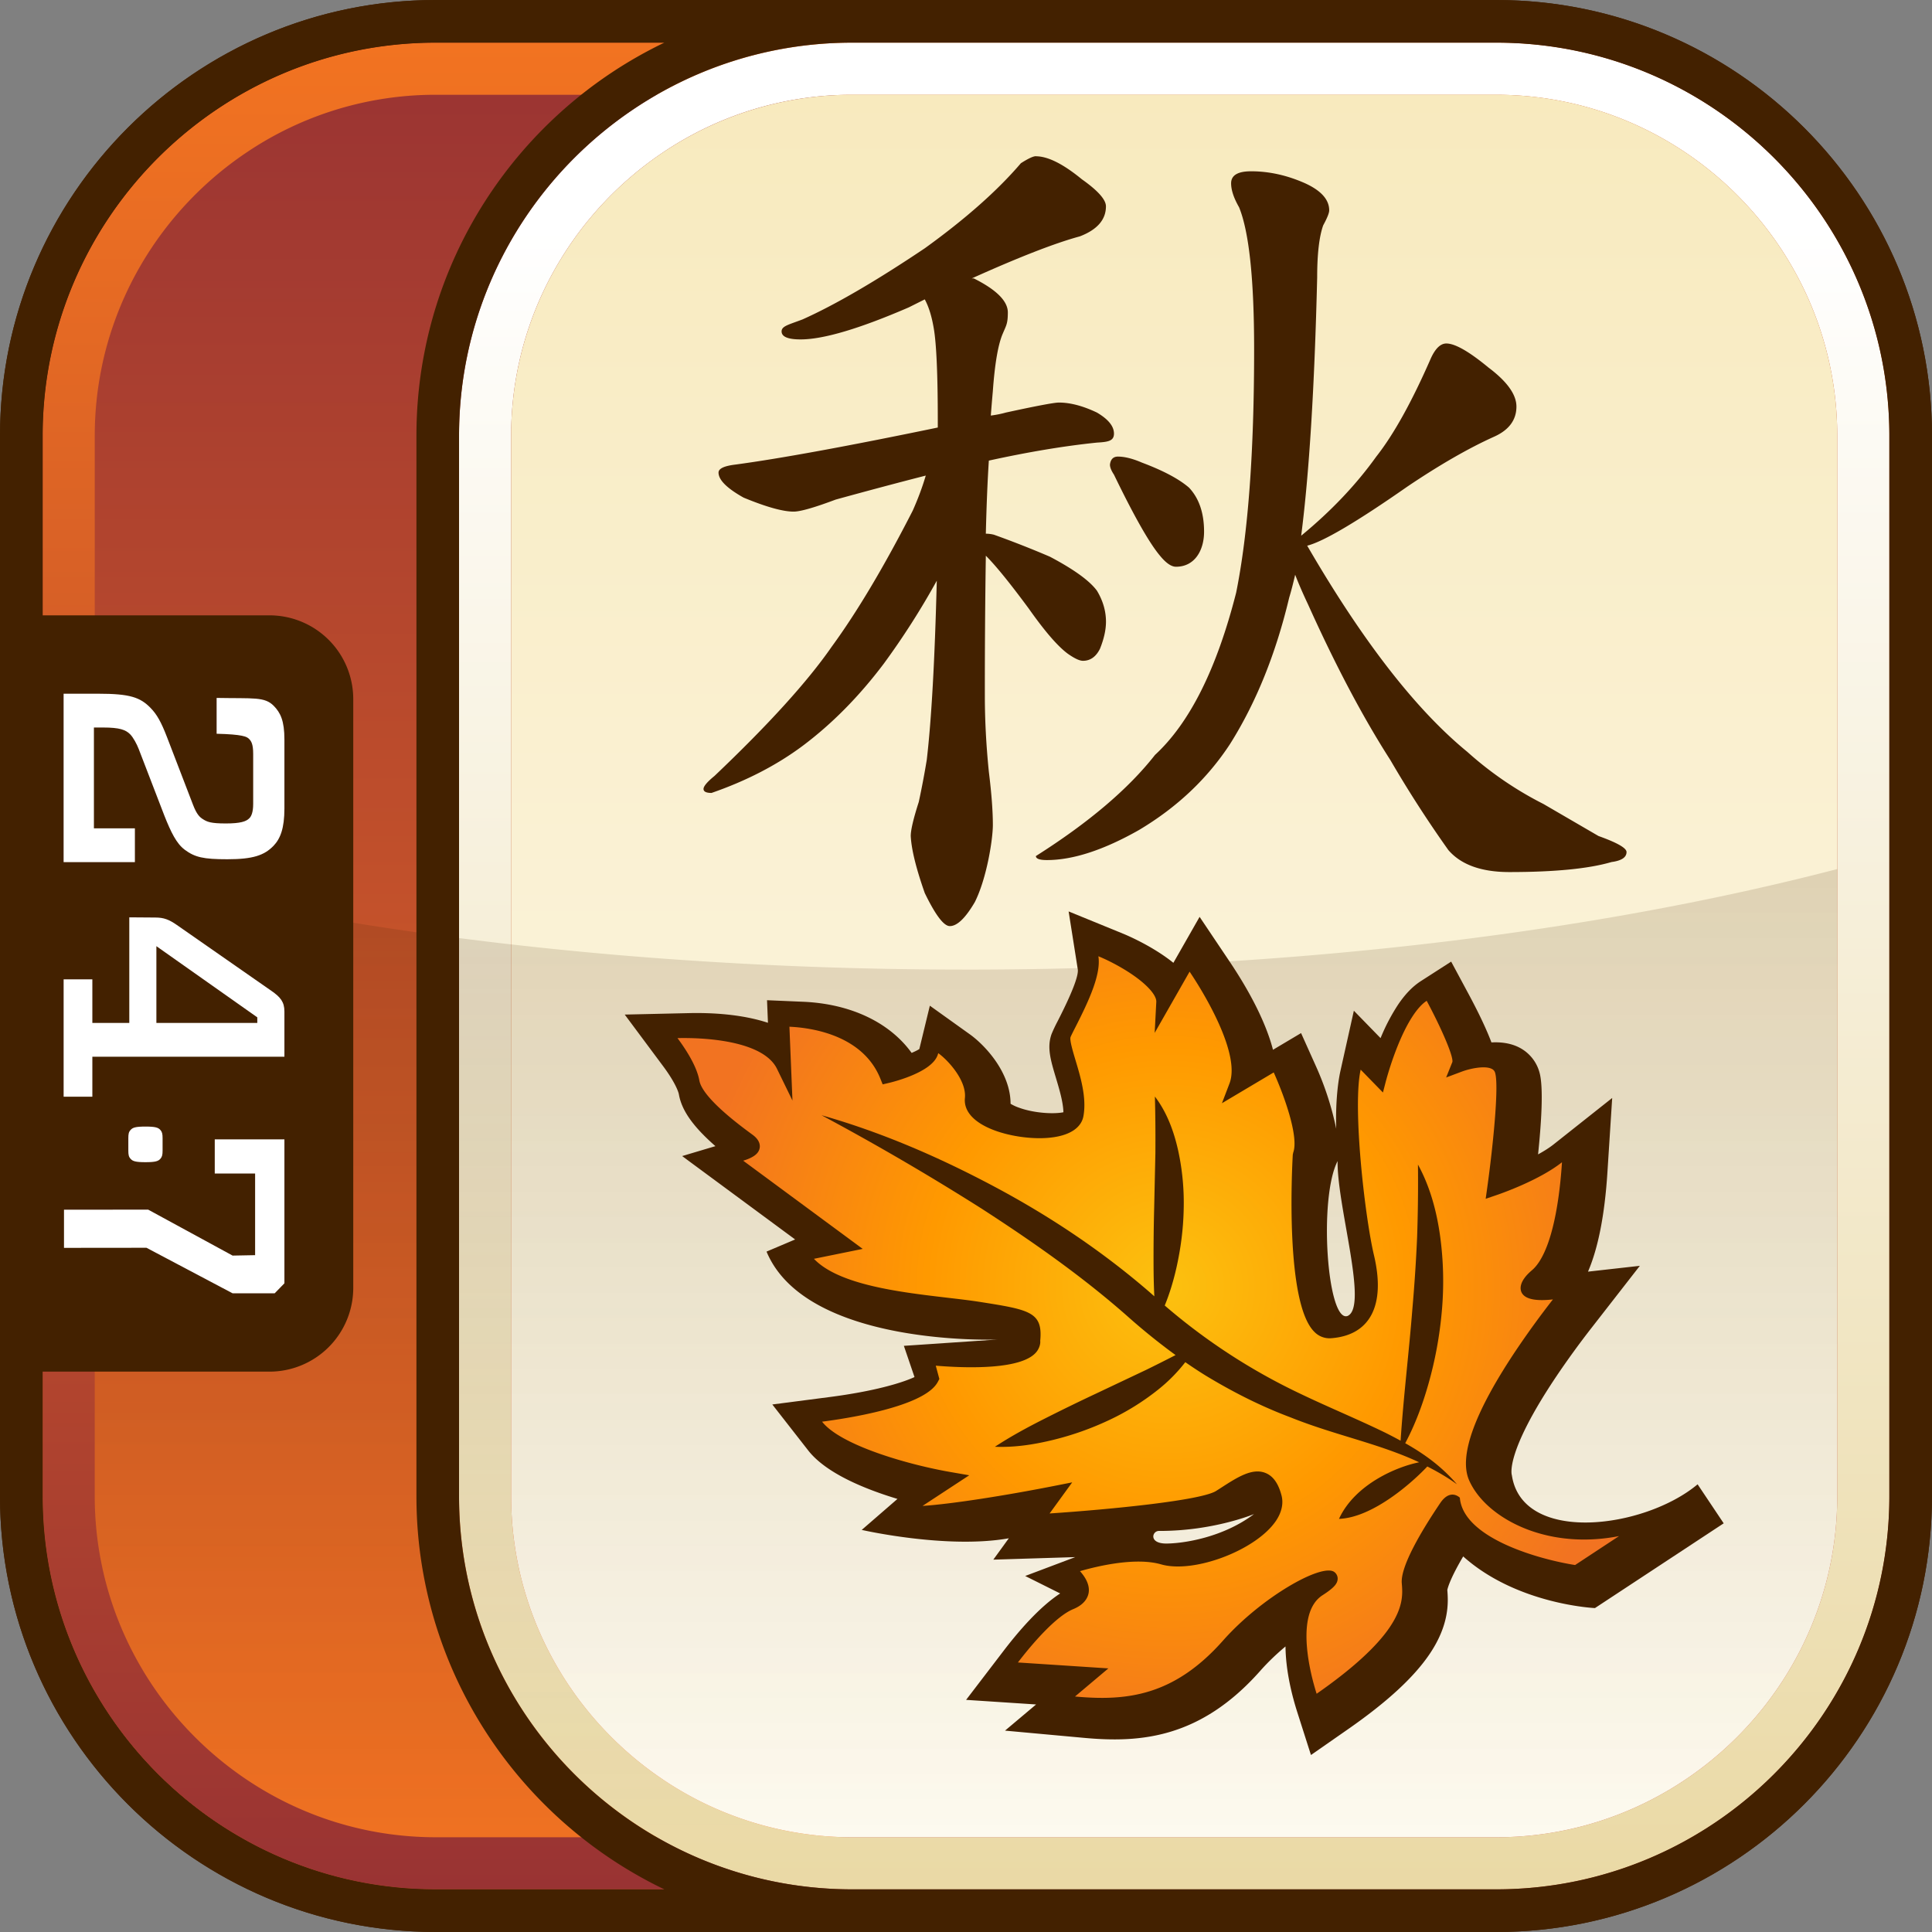
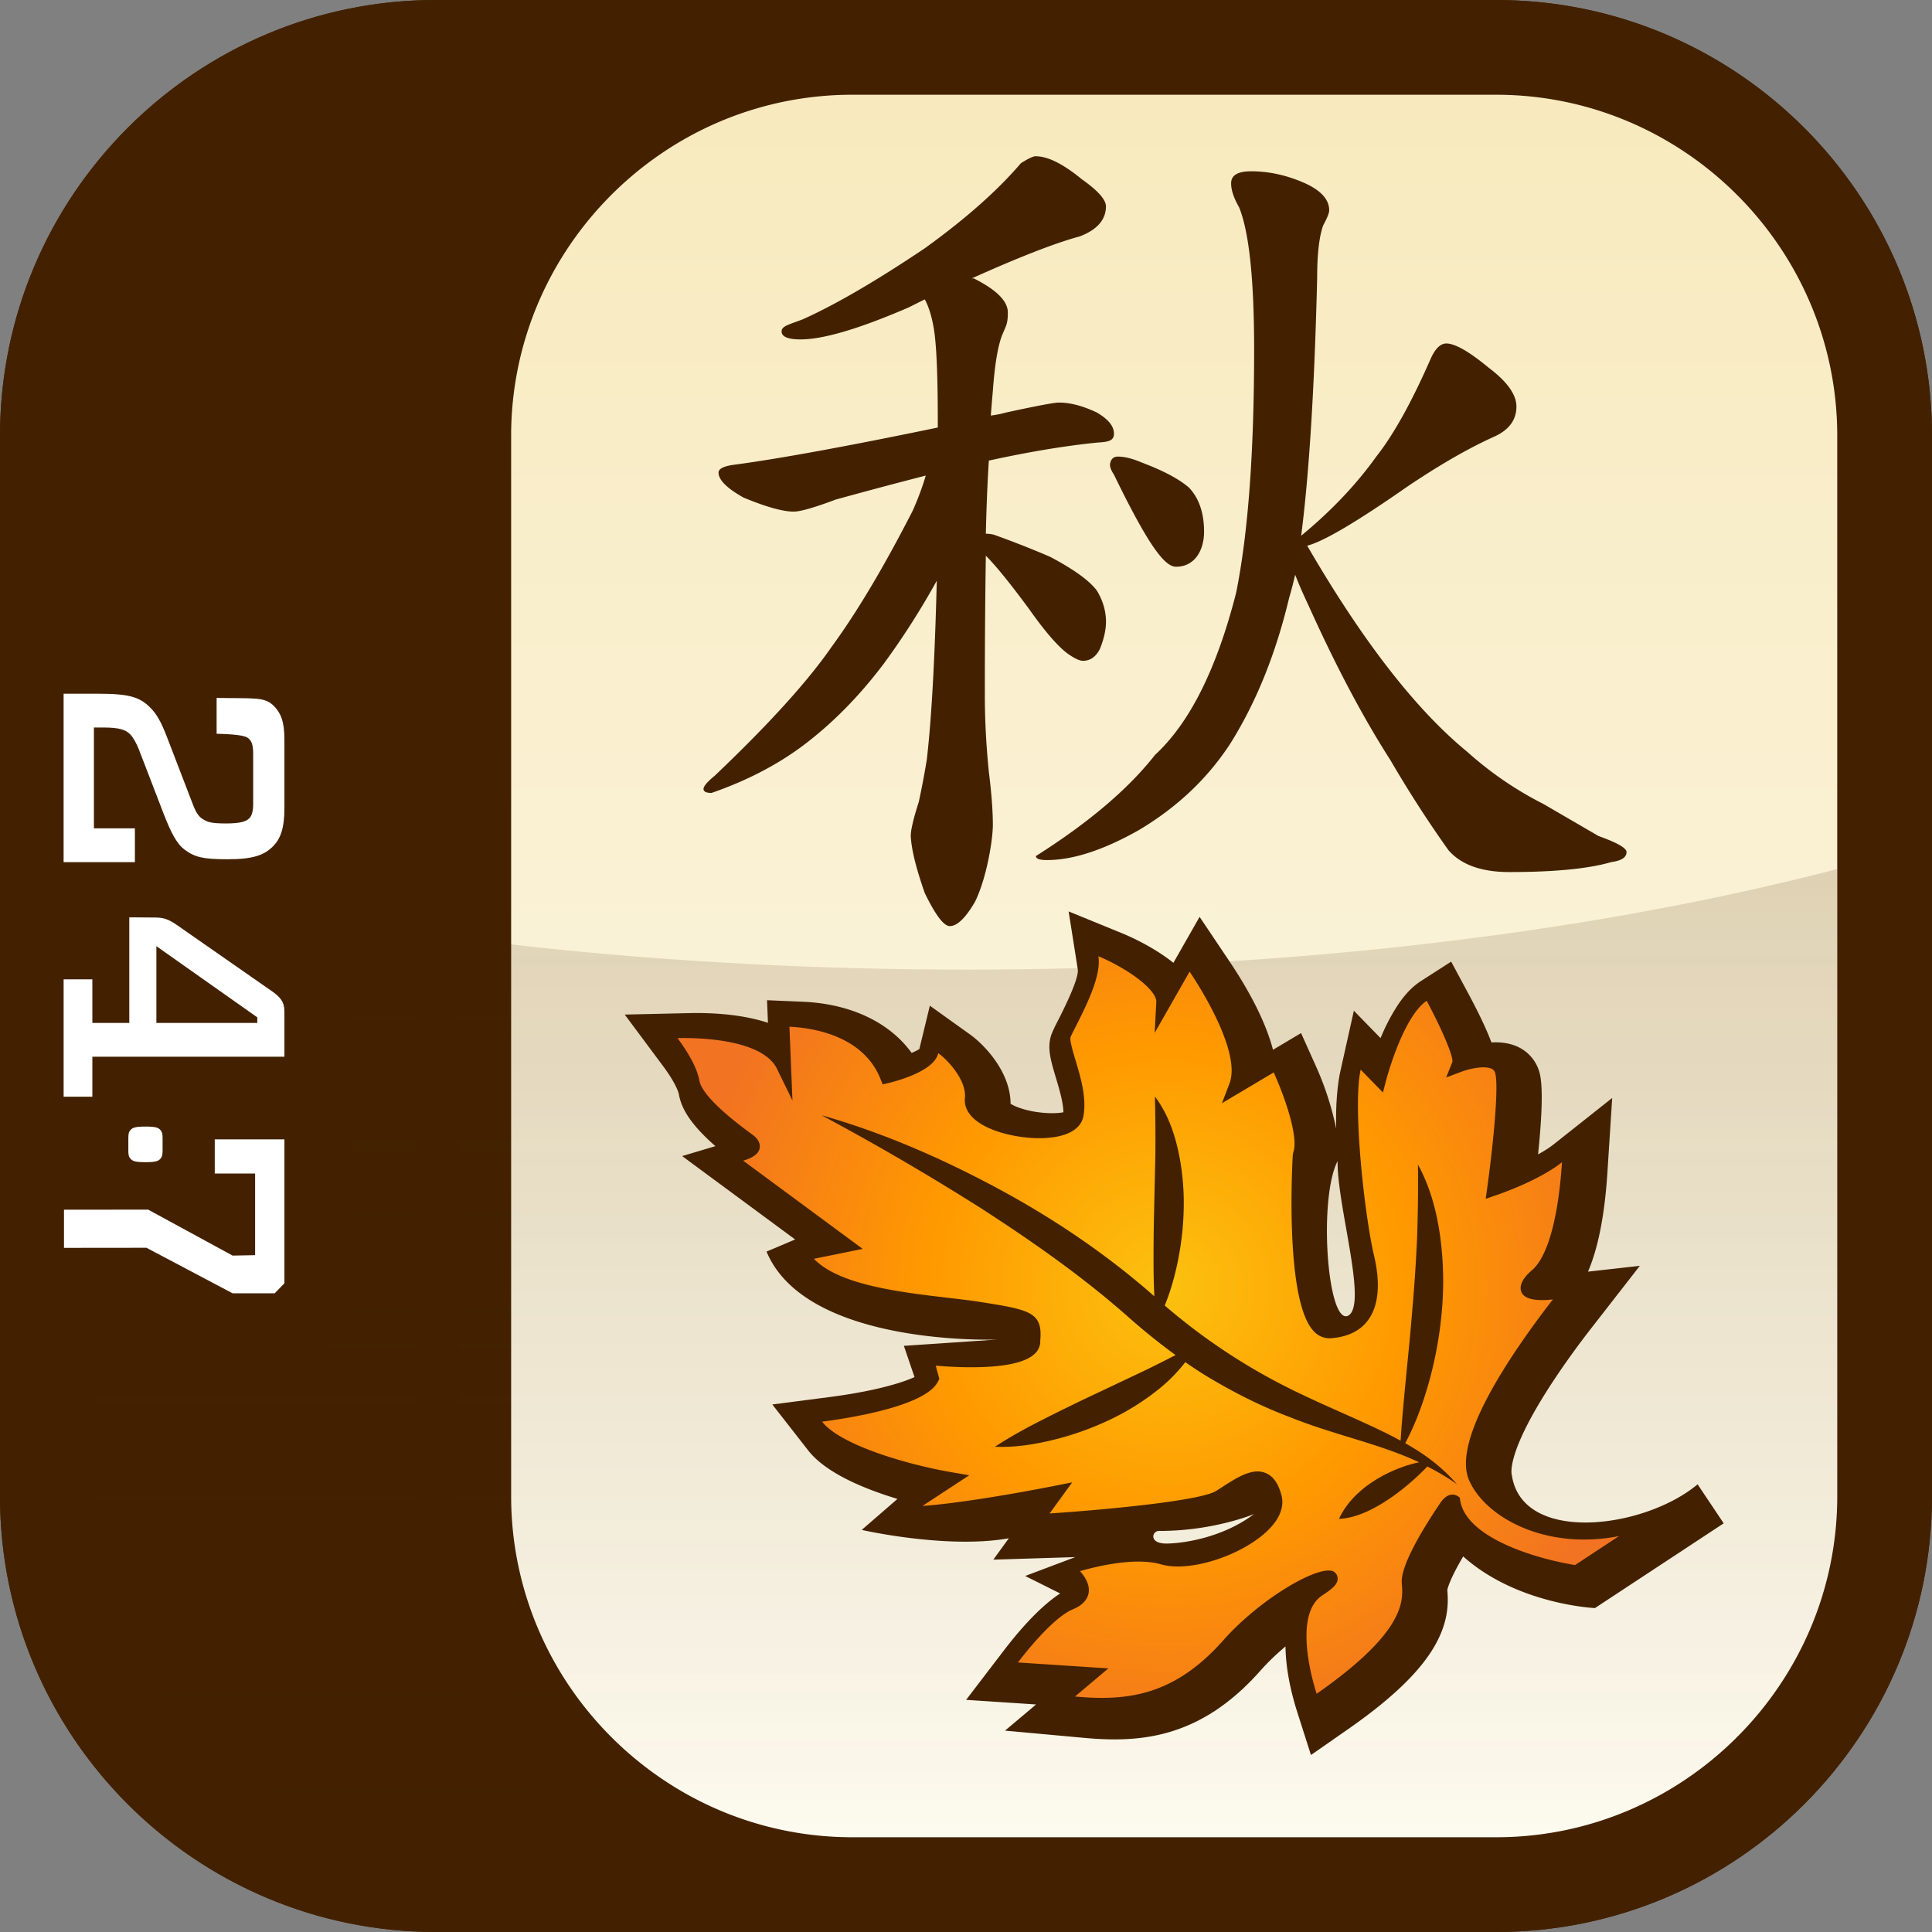
<svg xmlns="http://www.w3.org/2000/svg" width="90" height="90" viewBox="0 0 90 90">
  <rect x="0" y="0" width="90" height="90" fill="#808080" stroke="none" />
  <defs>
    <linearGradient id="a" x1="137.895" y1="30.027" x2="108.471" y2="-50.816" gradientTransform="rotate(20 -72.994 -204.391)" gradientUnits="userSpaceOnUse">
      <stop offset="0" stop-color="#f27321" />
      <stop offset="1" stop-color="#933" />
    </linearGradient>
    <linearGradient id="b" x1="1462.582" y1="130.426" x2="1462.582" y2="44.4" gradientTransform="translate(-1417.582 -42.413)" gradientUnits="userSpaceOnUse">
      <stop offset="0" stop-color="#933" />
      <stop offset="1" stop-color="#f27321" />
    </linearGradient>
    <linearGradient id="c" x1="1472.281" y1="130.426" x2="1472.281" y2="44.4" gradientTransform="translate(-1417.582 -42.413)" gradientUnits="userSpaceOnUse">
      <stop offset="0" stop-color="#ead9a5" />
      <stop offset=".9" stop-color="#fff" />
    </linearGradient>
    <linearGradient id="d" x1="146.176" y1="24.425" x2="118.414" y2="-51.852" gradientTransform="rotate(20 -72.994 -204.391)" gradientUnits="userSpaceOnUse">
      <stop offset="0" stop-color="#fdfaef" />
      <stop offset="1" stop-color="#f8eabe" />
    </linearGradient>
    <linearGradient id="e" x1="1462.582" y1="127.999" x2="1462.582" y2="82.895" gradientTransform="translate(-1417.582 -42.413)" gradientUnits="userSpaceOnUse">
      <stop offset="0" stop-color="#432100" stop-opacity="0" />
      <stop offset="1" stop-color="#432100" stop-opacity=".15" />
    </linearGradient>
    <radialGradient id="f" cx="423.118" cy="116.665" fx="423.118" fy="116.665" r="22.481" gradientTransform="rotate(-56 185.261 434.76) skewX(-.157)" gradientUnits="userSpaceOnUse">
      <stop offset="0" stop-color="#fcc10f" />
      <stop offset=".5" stop-color="#f90" />
      <stop offset="1" stop-color="#f27321" />
    </radialGradient>
  </defs>
  <path d="M89.998 69.701 90 20.3C90 9.109 80.896.003 69.701.002L20.3 0C9.106 0 .001 9.108.002 20.299L0 69.7c0 11.194 9.108 20.299 20.299 20.298L69.7 90c11.194 0 20.299-9.108 20.298-20.299Z" fill="#432100" />
-   <path d="m88.015 69.704.002-49.401c-.003-10.1-8.216-18.313-18.314-18.314l-49.401-.002c-10.099 0-18.313 8.216-18.314 18.314l-.002 49.401c0 10.099 8.216 18.313 18.314 18.314l49.401.002c10.099 0 18.313-8.216 18.314-18.314Z" fill="url(#a)" />
-   <path d="M69.7 1.987H20.3c-10.098 0-18.313 8.215-18.313 18.313v49.4c0 10.098 8.215 18.313 18.313 18.313h49.4c10.098 0 18.313-8.215 18.313-18.313V20.3c0-10.098-8.215-18.313-18.313-18.313ZM85.586 69.7c0 8.737-7.149 15.886-15.886 15.886H20.3c-3.277 0-6.33-1.005-8.866-2.723a16.104 16.104 0 0 1-3.381-3.074 15.949 15.949 0 0 1-2.386-3.922 15.735 15.735 0 0 1-1.253-6.168V20.3c0-.546.028-1.086.082-1.618.49-4.791 3.133-8.969 6.938-11.545A15.727 15.727 0 0 1 20.3 4.415h49.4c8.737 0 15.886 7.149 15.886 15.886v49.4Z" fill="url(#b)" />
-   <path d="M69.7 1.987H39.697c-10.098 0-18.313 8.215-18.313 18.313v49.4c0 10.098 8.215 18.313 18.313 18.313H69.7c10.098 0 18.313-8.215 18.313-18.313V20.3c0-10.098-8.215-18.313-18.313-18.313ZM85.586 69.7c0 8.737-7.149 15.886-15.886 15.886H39.697c-3.277 0-6.33-1.005-8.866-2.723a16.104 16.104 0 0 1-3.381-3.074 15.949 15.949 0 0 1-2.386-3.922 15.735 15.735 0 0 1-1.253-6.168V20.3c0-.546.028-1.086.082-1.618.49-4.791 3.133-8.969 6.938-11.545a15.727 15.727 0 0 1 8.866-2.722H69.7c8.737 0 15.886 7.149 15.886 15.886v49.4Z" fill="url(#c)" />
  <path d="M69.7 4.414H39.697a15.77 15.77 0 0 0-8.866 2.722c-3.805 2.576-6.447 6.754-6.938 11.545a15.735 15.735 0 0 0-.082 1.618v49.4c0 2.184.447 4.269 1.253 6.168a15.937 15.937 0 0 0 2.386 3.922 16.104 16.104 0 0 0 3.381 3.074 15.772 15.772 0 0 0 8.866 2.723H69.7c8.737 0 15.886-7.149 15.886-15.886V20.3c0-8.737-7.149-15.886-15.886-15.886Z" fill="url(#d)" />
-   <path d="M45.001 45.167c-15.23 0-29.281-1.744-40.587-4.684v29.218c0 2.184.447 4.27 1.253 6.168a15.968 15.968 0 0 0 2.386 3.922 16.104 16.104 0 0 0 3.381 3.074 15.764 15.764 0 0 0 8.866 2.723h49.4c8.737 0 15.886-7.149 15.886-15.886V40.484c-11.305 2.941-25.356 4.684-40.585 4.684Z" fill="url(#e)" />
+   <path d="M45.001 45.167c-15.23 0-29.281-1.744-40.587-4.684v29.218c0 2.184.447 4.27 1.253 6.168a15.968 15.968 0 0 0 2.386 3.922 16.104 16.104 0 0 0 3.381 3.074 15.764 15.764 0 0 0 8.866 2.723h49.4c8.737 0 15.886-7.149 15.886-15.886V40.484c-11.305 2.941-25.356 4.684-40.585 4.684" fill="url(#e)" />
  <path d="M69.7.001H20.3C9.107.001.001 9.107.001 20.3v49.4c0 11.193 9.106 20.299 20.299 20.299h49.4c11.193 0 20.299-9.106 20.299-20.299V20.3C89.999 9.107 80.893.001 69.7.001ZM20.3 88.013c-10.098 0-18.313-8.215-18.313-18.313v-5.804h10.566a3.904 3.904 0 0 0 3.903-3.903V32.569a3.903 3.903 0 0 0-3.903-3.904H1.987v-8.366c0-10.097 8.215-18.312 18.313-18.312h10.647C24.123 5.261 19.399 12.239 19.399 20.3v49.4c0 8.061 4.724 15.039 11.548 18.313H20.3ZM88.013 69.7c0 10.098-8.215 18.313-18.313 18.313H39.697c-10.098 0-18.313-8.215-18.313-18.313V20.3c0-10.098 8.215-18.313 18.313-18.313H69.7c10.098 0 18.313 8.215 18.313 18.313v49.4Z" fill="#432100" />
  <path d="M8.592 39.572c-.367-.274-.63-.804-.941-1.592l-1.19-3.09c-.088-.227-.249-.53-.395-.681-.208-.211-.485-.319-1.266-.319h-.425v4.697h1.909v1.574H2.963v-7.845h1.616c1.47 0 1.955.166 2.438.666.282.288.486.636.765 1.363l1.206 3.136c.178.468.323.59.467.681.193.121.353.198 1.062.198.673 0 .953-.089 1.099-.244.089-.087.178-.271.178-.665v-2.332c0-.455-.088-.59-.191-.696-.101-.107-.306-.213-1.512-.242v-1.669c1.719.033 2.238-.066 2.666.374.308.317.492.687.492 1.566v3.211c0 .926-.19 1.41-.512 1.743-.429.44-.956.621-2.146.621-1.119 0-1.516-.09-2-.453Zm4.657 7.549v2.106H4.302v1.862H2.964v-5.467h1.338v2.029h1.721v-4.918l1.217.009c.383 0 .63.09 1 .348l4.394 3.061c.44.303.615.53.615.969Zm-1.263.271-4.701-3.316v3.575h4.701v-.259ZM6.081 52.64c-.083.089-.103.184-.103.379v.581c0 .195.02.29.103.379.097.113.228.16.696.16s.595-.047.696-.16c.079-.089.101-.184.101-.379v-.581c0-.195-.022-.29-.101-.379-.101-.113-.229-.16-.696-.16s-.599.047-.696.16Zm-3.1 5.49 3.842-.004 4.012 2.121h1.96l.454-.466v-6.705h-3.245v1.591h1.88v3.803l-1.049.02-3.933-2.141-3.921.004v1.778Z" fill="#fff" />
  <path d="m67.601 44.796-1.409.906c-.384.247-.734.608-1.068 1.104a9.106 9.106 0 0 0-.812 1.554l-1.244-1.277-.623 2.793c-.145.649-.231 1.626-.199 2.705a14.037 14.037 0 0 0-.926-2.872l-.711-1.584-1.308.778c-.37-1.415-1.217-2.911-2.026-4.117l-1.393-2.075-1.221 2.141c-.982-.789-2.18-1.29-2.338-1.355l-2.542-1.039.428 2.711c.032.306-.275 1.097-.914 2.352l-.037.072a7.266 7.266 0 0 0-.27.572c-.226.621-.047 1.218.203 2.053.152.508.335 1.117.347 1.595-.436.091-1.348.049-2.067-.212a2.115 2.115 0 0 1-.395-.183c0-1.477-1.214-2.746-1.894-3.233l-1.866-1.336-.49 2.02c-.085.054-.21.116-.359.179-1.023-1.417-2.834-2.287-5.053-2.382l-1.683-.072.043 1.052c-1.249-.411-2.673-.474-3.676-.451l-2.996.068 1.789 2.404c.519.697.706 1.155.734 1.314.131.741.645 1.485 1.702 2.411l-1.551.462 5.264 3.885-1.332.565c1.849 4.446 10.76 4.096 10.76 4.096l-4.363.294.496 1.455c-.609.281-1.906.664-3.931.927l-2.693.35 1.671 2.14c.82 1.05 2.591 1.785 4.159 2.259l-1.665 1.444s3.962.905 6.852.39l-.722.995 3.816-.118-2.331.879 1.63.814c-.957.622-1.93 1.749-2.627 2.66l-1.756 2.297 3.261.214-1.448 1.219 3.691.338c2.609.239 5.408.027 8.197-3.121.371-.42.775-.801 1.178-1.138.012 1.141.301 2.285.548 3.058l.638 1.999 1.722-1.199c1.828-1.272 3.073-2.42 3.807-3.508.923-1.369.87-2.404.823-2.98.02-.103.135-.538.74-1.564 2.511 2.247 6.138 2.406 6.138 2.406l5.997-3.948-1.215-1.817c-2.485 2.079-8.171 2.803-8.653-.424-.004-.01-.353-1.008 2.119-4.674a40.976 40.976 0 0 1 1.586-2.181l2.257-2.899-2.415.271c.474-1.099.778-2.646.904-4.615l.223-3.475-2.73 2.163c-.202.16-.454.317-.723.465.152-1.462.258-3.102.071-3.8a1.854 1.854 0 0 0-.944-1.177c-.408-.211-.871-.262-1.299-.239-.205-.544-.541-1.281-1.084-2.29l-.793-1.475ZM54.329 71.904c-.83.003-.662-.598-.333-.587 2.538.006 4.421-.786 4.421-.786-1.429 1.081-3.258 1.37-4.088 1.373Zm8.443-10.6c-.944.322-1.357-5.473-.462-7.216-.027 2.128 1.445 6.798.462 7.216Z" fill="#432100" />
  <path d="m64.576 50.302-.153.591-1.038-1.065c-.388 1.741.198 6.864.618 8.638.56 2.358-.189 3.746-2.009 3.875a.979.979 0 0 1-.769-.302c-1.356-1.34-1.042-7.548-1.002-8.252l.021-.099c.257-.705-.37-2.531-.909-3.73l-2.412 1.434.353-.924c.49-1.284-.971-3.881-1.86-5.205l-1.627 2.853.076-1.447c.008-.159-.113-.381-.342-.625-.593-.635-1.698-1.23-2.356-1.498.132.837-.443 2.072-1.064 3.292-.107.21-.192.375-.232.473-.051.139.113.682.231 1.078.234.779.524 1.747.369 2.602a.921.921 0 0 1-.146.359c-.613.909-2.727.768-3.954.323-.981-.355-1.485-.896-1.422-1.523.083-.81-.773-1.754-1.242-2.09a.876.876 0 0 1-.128.283c-.463.686-1.999 1.063-2.173 1.104l-.288.067-.11-.273c-.838-2.074-3.319-2.373-4.234-2.412l.142 3.439-.721-1.478c-.612-1.254-3.145-1.465-4.635-1.431.382.513.899 1.306 1.017 1.97.144.816 1.902 2.108 2.48 2.532.408.298.384.616.254.808-.124.184-.395.312-.691.4l5.568 4.109-2.272.462c1.159 1.221 4.042 1.558 6.201 1.811.552.065 1.063.124 1.498.192 2.343.369 2.973.467 2.842 1.816.017.127-.031.309-.135.464-.615.912-3.353.81-4.73.696l.166.618-.061.118a.949.949 0 0 1-.065.109c-.719 1.065-4.024 1.593-5.336 1.763.858 1.099 4.004 2.004 5.995 2.348l.86.149-2.176 1.427c1.33-.085 3.827-.477 6.112-.927l.86-.17-1.052 1.449c2.904-.195 7.063-.608 7.759-1.051l.24-.154c.737-.475 1.434-.925 2.047-.686.36.14.607.482.756 1.046.1.378.011.788-.257 1.187-.924 1.37-3.824 2.469-5.351 2.029-1.173-.336-2.896.062-3.779.316.34.377.579.876.273 1.33-.124.184-.32.33-.6.445-.806.336-1.918 1.634-2.564 2.479l4.214.276-1.555 1.31c2.387.219 4.595-.009 6.895-2.605 1.792-2.025 4.624-3.631 5.191-3.191.141.109.221.331.065.563-.059.088-.187.236-.614.511a1.341 1.341 0 0 0-.393.387c-.691 1.025-.24 3.103.112 4.207 1.646-1.146 2.791-2.189 3.408-3.103.65-.964.597-1.59.558-2.047-.064-.796.937-2.468 1.789-3.73.478-.708.916-.253.916-.253.159 1.923 3.813 2.894 5.369 3.136l2.047-1.348c-1.36.266-2.724.204-3.968-.203-1.434-.47-2.561-1.365-3.015-2.394-.498-1.134.261-3.207 2.254-6.162a41.628 41.628 0 0 1 1.649-2.266c-.769.086-1.248-.005-1.429-.271-.106-.155-.199-.539.455-1.091.108-.091.212-.212.312-.359.752-1.114 1.002-3.383 1.084-4.669-1.047.829-2.79 1.441-3.025 1.522l-.529.181.077-.554c.246-1.764.547-4.63.368-5.295a.29.29 0 0 0-.158-.202c-.327-.169-1.031-.012-1.398.125l-.731.274.291-.724c.05-.286-.554-1.65-1.197-2.847-.201.129-.412.355-.623.668-.769 1.14-1.256 2.996-1.261 3.015Z" fill="url(#f)" />
  <path d="M66.014 57.644a76.54 76.54 0 0 1-.219 3.318c-.159 2.027-.41 4.045-.55 6.151a22.092 22.092 0 0 0-.724-.378c-1.32-.641-2.656-1.19-3.936-1.804a28.098 28.098 0 0 1-6.327-4.115c.233-.57.408-1.157.543-1.751.199-.886.319-1.79.339-2.702a11.444 11.444 0 0 0-.25-2.737c-.197-.898-.521-1.799-1.091-2.545.026.931.029 1.791.023 2.659l-.058 2.591a90.734 90.734 0 0 0-.027 2.617c.002.476.012.955.036 1.439-.058-.052-.117-.102-.175-.155-2.232-1.937-4.687-3.574-7.264-4.948-2.576-1.373-5.262-2.538-8.063-3.332a118.482 118.482 0 0 1 7.463 4.355c2.402 1.554 4.742 3.195 6.857 5.071a29.644 29.644 0 0 0 2.171 1.747c-.46.237-.915.466-1.371.689l-2.342 1.109a90.59 90.59 0 0 0-2.353 1.147c-.787.397-1.57.816-2.35 1.326.935.038 1.84-.106 2.722-.322a13.753 13.753 0 0 0 2.568-.907 11.445 11.445 0 0 0 2.335-1.449 7.517 7.517 0 0 0 1.245-1.263c.3.209.605.41.914.603 1.271.773 2.603 1.45 3.982 1.966 2.077.835 4.105 1.211 5.998 2.095-1.03.203-2.986 1.015-3.735 2.636 1.598-.059 3.461-1.742 4.115-2.441.469.24.932.504 1.383.831-.718-.831-1.509-1.405-2.412-1.915.464-.872.806-1.795 1.074-2.736a18.2 18.2 0 0 0 .631-3.415 15.568 15.568 0 0 0-.079-3.491c-.16-1.155-.467-2.308-1.033-3.337a74.28 74.28 0 0 1-.04 3.393ZM48.255 7.28c.559 0 1.273.358 2.144 1.073.747.528 1.12.948 1.12 1.258 0 .622-.405 1.088-1.213 1.399-1.151.312-2.829.964-5.036 1.959h.093c1.057.529 1.586 1.058 1.586 1.586s-.077.606-.233.98c-.218.497-.374 1.398-.467 2.704-.031.342-.062.715-.093 1.12.248-.032.481-.078.7-.14 1.429-.311 2.253-.466 2.472-.466.528 0 1.119.155 1.772.466.529.312.793.637.793.98s-.264.389-.793.419c-1.524.156-3.203.437-5.036.839-.064.995-.109 2.13-.14 3.405.124 0 .248.015.374.046.869.311 1.741.653 2.612 1.026 1.118.591 1.848 1.119 2.191 1.585.281.467.42.95.42 1.445 0 .374-.093.793-.28 1.259-.186.373-.451.56-.793.56-.157 0-.389-.108-.7-.326-.467-.342-1.073-1.041-1.818-2.099-.871-1.18-1.539-2.005-2.006-2.471a404.969 404.969 0 0 0-.046 6.529c0 1.119.061 2.301.187 3.543.124.996.186 1.82.186 2.473s-.279 2.471-.839 3.589c-.437.746-.824 1.12-1.166 1.12-.281 0-.669-.513-1.167-1.54-.404-1.149-.622-2.033-.653-2.657 0-.281.124-.808.374-1.586a39.96 39.96 0 0 0 .372-1.959c.219-1.866.374-4.648.467-8.348a35.627 35.627 0 0 1-2.472 3.87c-1.15 1.525-2.41 2.8-3.778 3.825-1.212.903-2.627 1.632-4.243 2.192-.25 0-.373-.062-.373-.186 0-.125.17-.327.512-.607 2.519-2.394 4.337-4.398 5.457-6.016 1.181-1.615 2.441-3.73 3.777-6.343.249-.56.451-1.103.607-1.632-1.338.343-2.737.716-4.198 1.119-.995.374-1.648.56-1.958.56-.499 0-1.276-.216-2.332-.653-.777-.436-1.166-.823-1.166-1.166 0-.186.264-.31.792-.373 2.083-.281 5.224-.855 9.422-1.725v-.28c0-2.175-.063-3.622-.187-4.337-.094-.56-.233-1.01-.42-1.353l-.745.373c-2.301.995-3.981 1.492-5.038 1.492-.591 0-.886-.124-.886-.373s.327-.311.98-.56c1.523-.683 3.42-1.788 5.69-3.312 1.896-1.367 3.388-2.688 4.477-3.963.342-.218.575-.327.7-.327Zm19.121 8.721c.403 0 1.057.372 1.958 1.117.871.653 1.307 1.26 1.307 1.821 0 .621-.344 1.088-1.026 1.398-1.181.53-2.535 1.306-4.057 2.332-2.363 1.649-3.918 2.565-4.664 2.751 2.581 4.447 5.068 7.648 7.462 9.607a16.35 16.35 0 0 0 3.544 2.426l2.565 1.492c.869.311 1.305.559 1.305.746 0 .249-.233.404-.699.466-1.058.31-2.643.467-4.757.467-1.306 0-2.254-.341-2.844-1.025a55.023 55.023 0 0 1-2.705-4.198c-1.276-1.989-2.55-4.4-3.824-7.229-.25-.529-.452-.994-.607-1.399-.093.405-.186.762-.28 1.073-.622 2.611-1.539 4.882-2.751 6.808-1.057 1.618-2.472 2.955-4.244 4.011-1.648.934-3.078 1.4-4.29 1.4-.343 0-.513-.062-.513-.187 2.455-1.554 4.306-3.124 5.549-4.711 1.617-1.491 2.876-4.01 3.779-7.555.559-2.767.838-6.544.838-11.333 0-3.264-.233-5.471-.7-6.622-.25-.435-.372-.808-.372-1.118 0-.374.31-.56.932-.56.839 0 1.678.186 2.518.56.746.342 1.119.762 1.119 1.259 0 .125-.093.357-.28.7-.187.528-.28 1.336-.28 2.424-.124 5.131-.373 9.141-.745 12.033 1.398-1.15 2.564-2.38 3.498-3.685.808-1.025 1.646-2.534 2.519-4.524.215-.496.465-.745.745-.745ZM52.079 21.27c.311 0 .683.093 1.119.281.994.373 1.725.762 2.192 1.166.467.497.7 1.182.7 2.052s-.436 1.632-1.307 1.632c-.217 0-.466-.171-.746-.513-.498-.591-1.212-1.85-2.145-3.778-.124-.186-.186-.341-.186-.466.03-.249.155-.374.373-.374Z" fill="#432100" />
</svg>